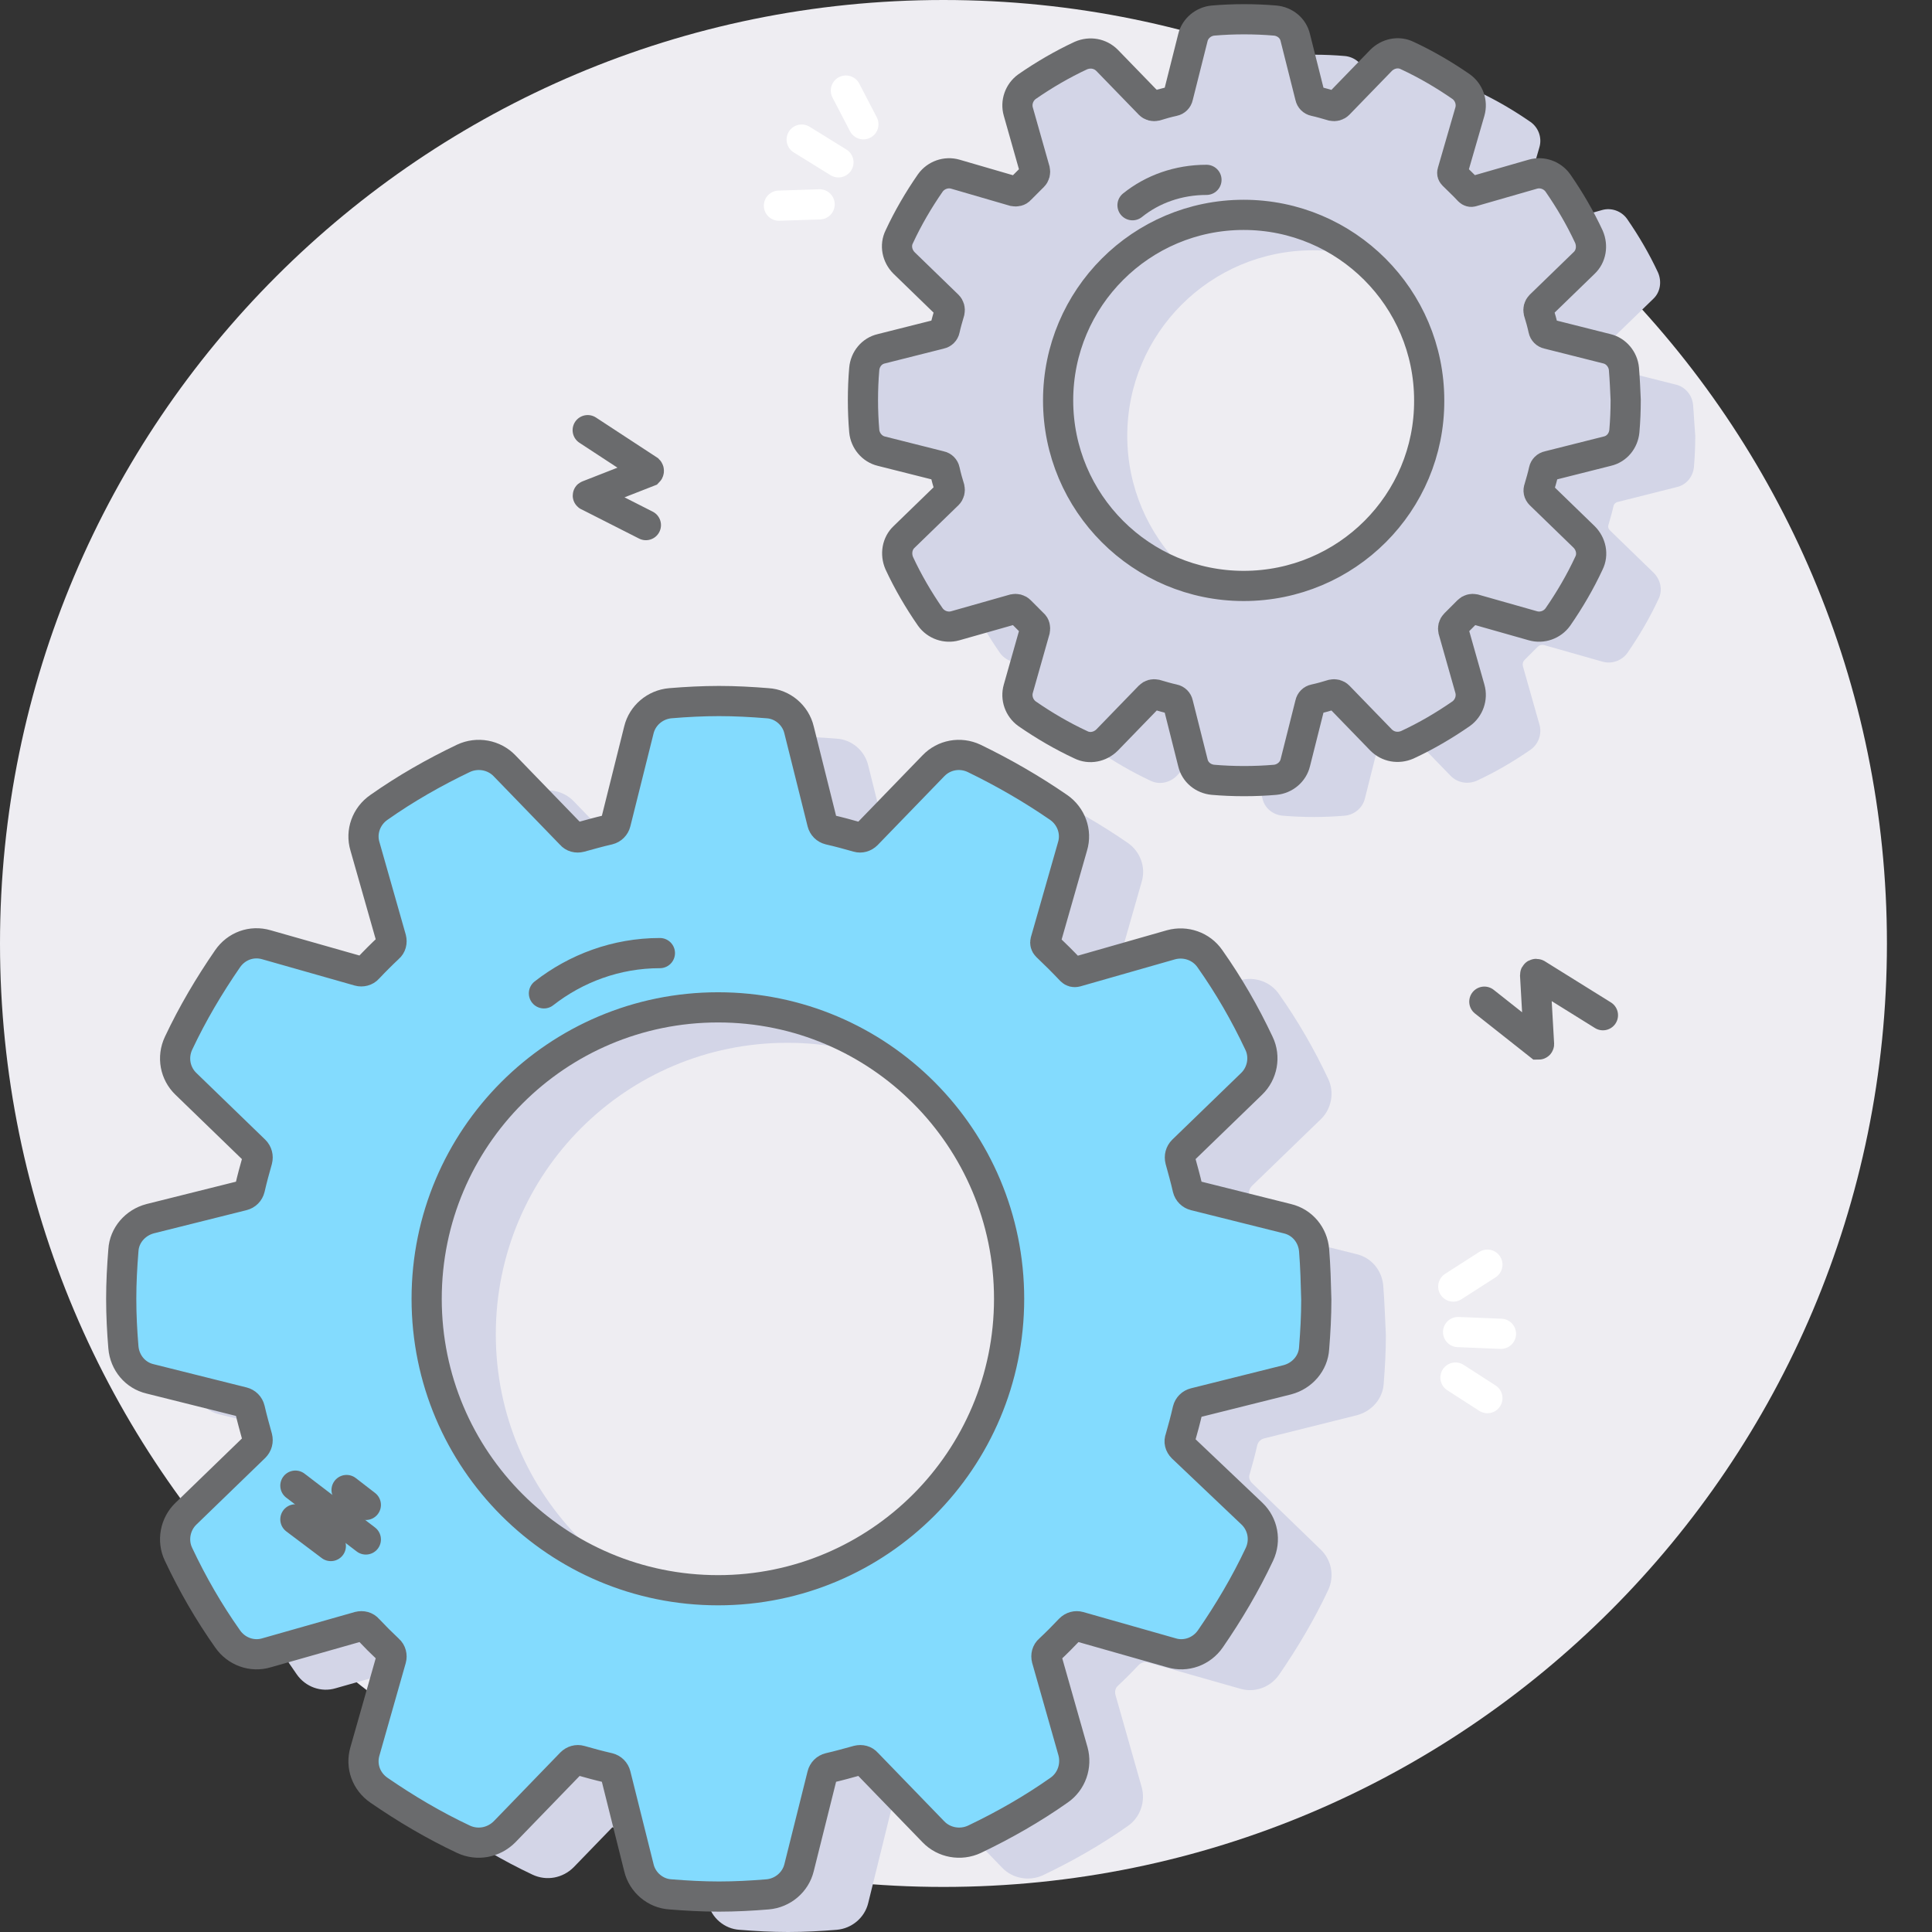
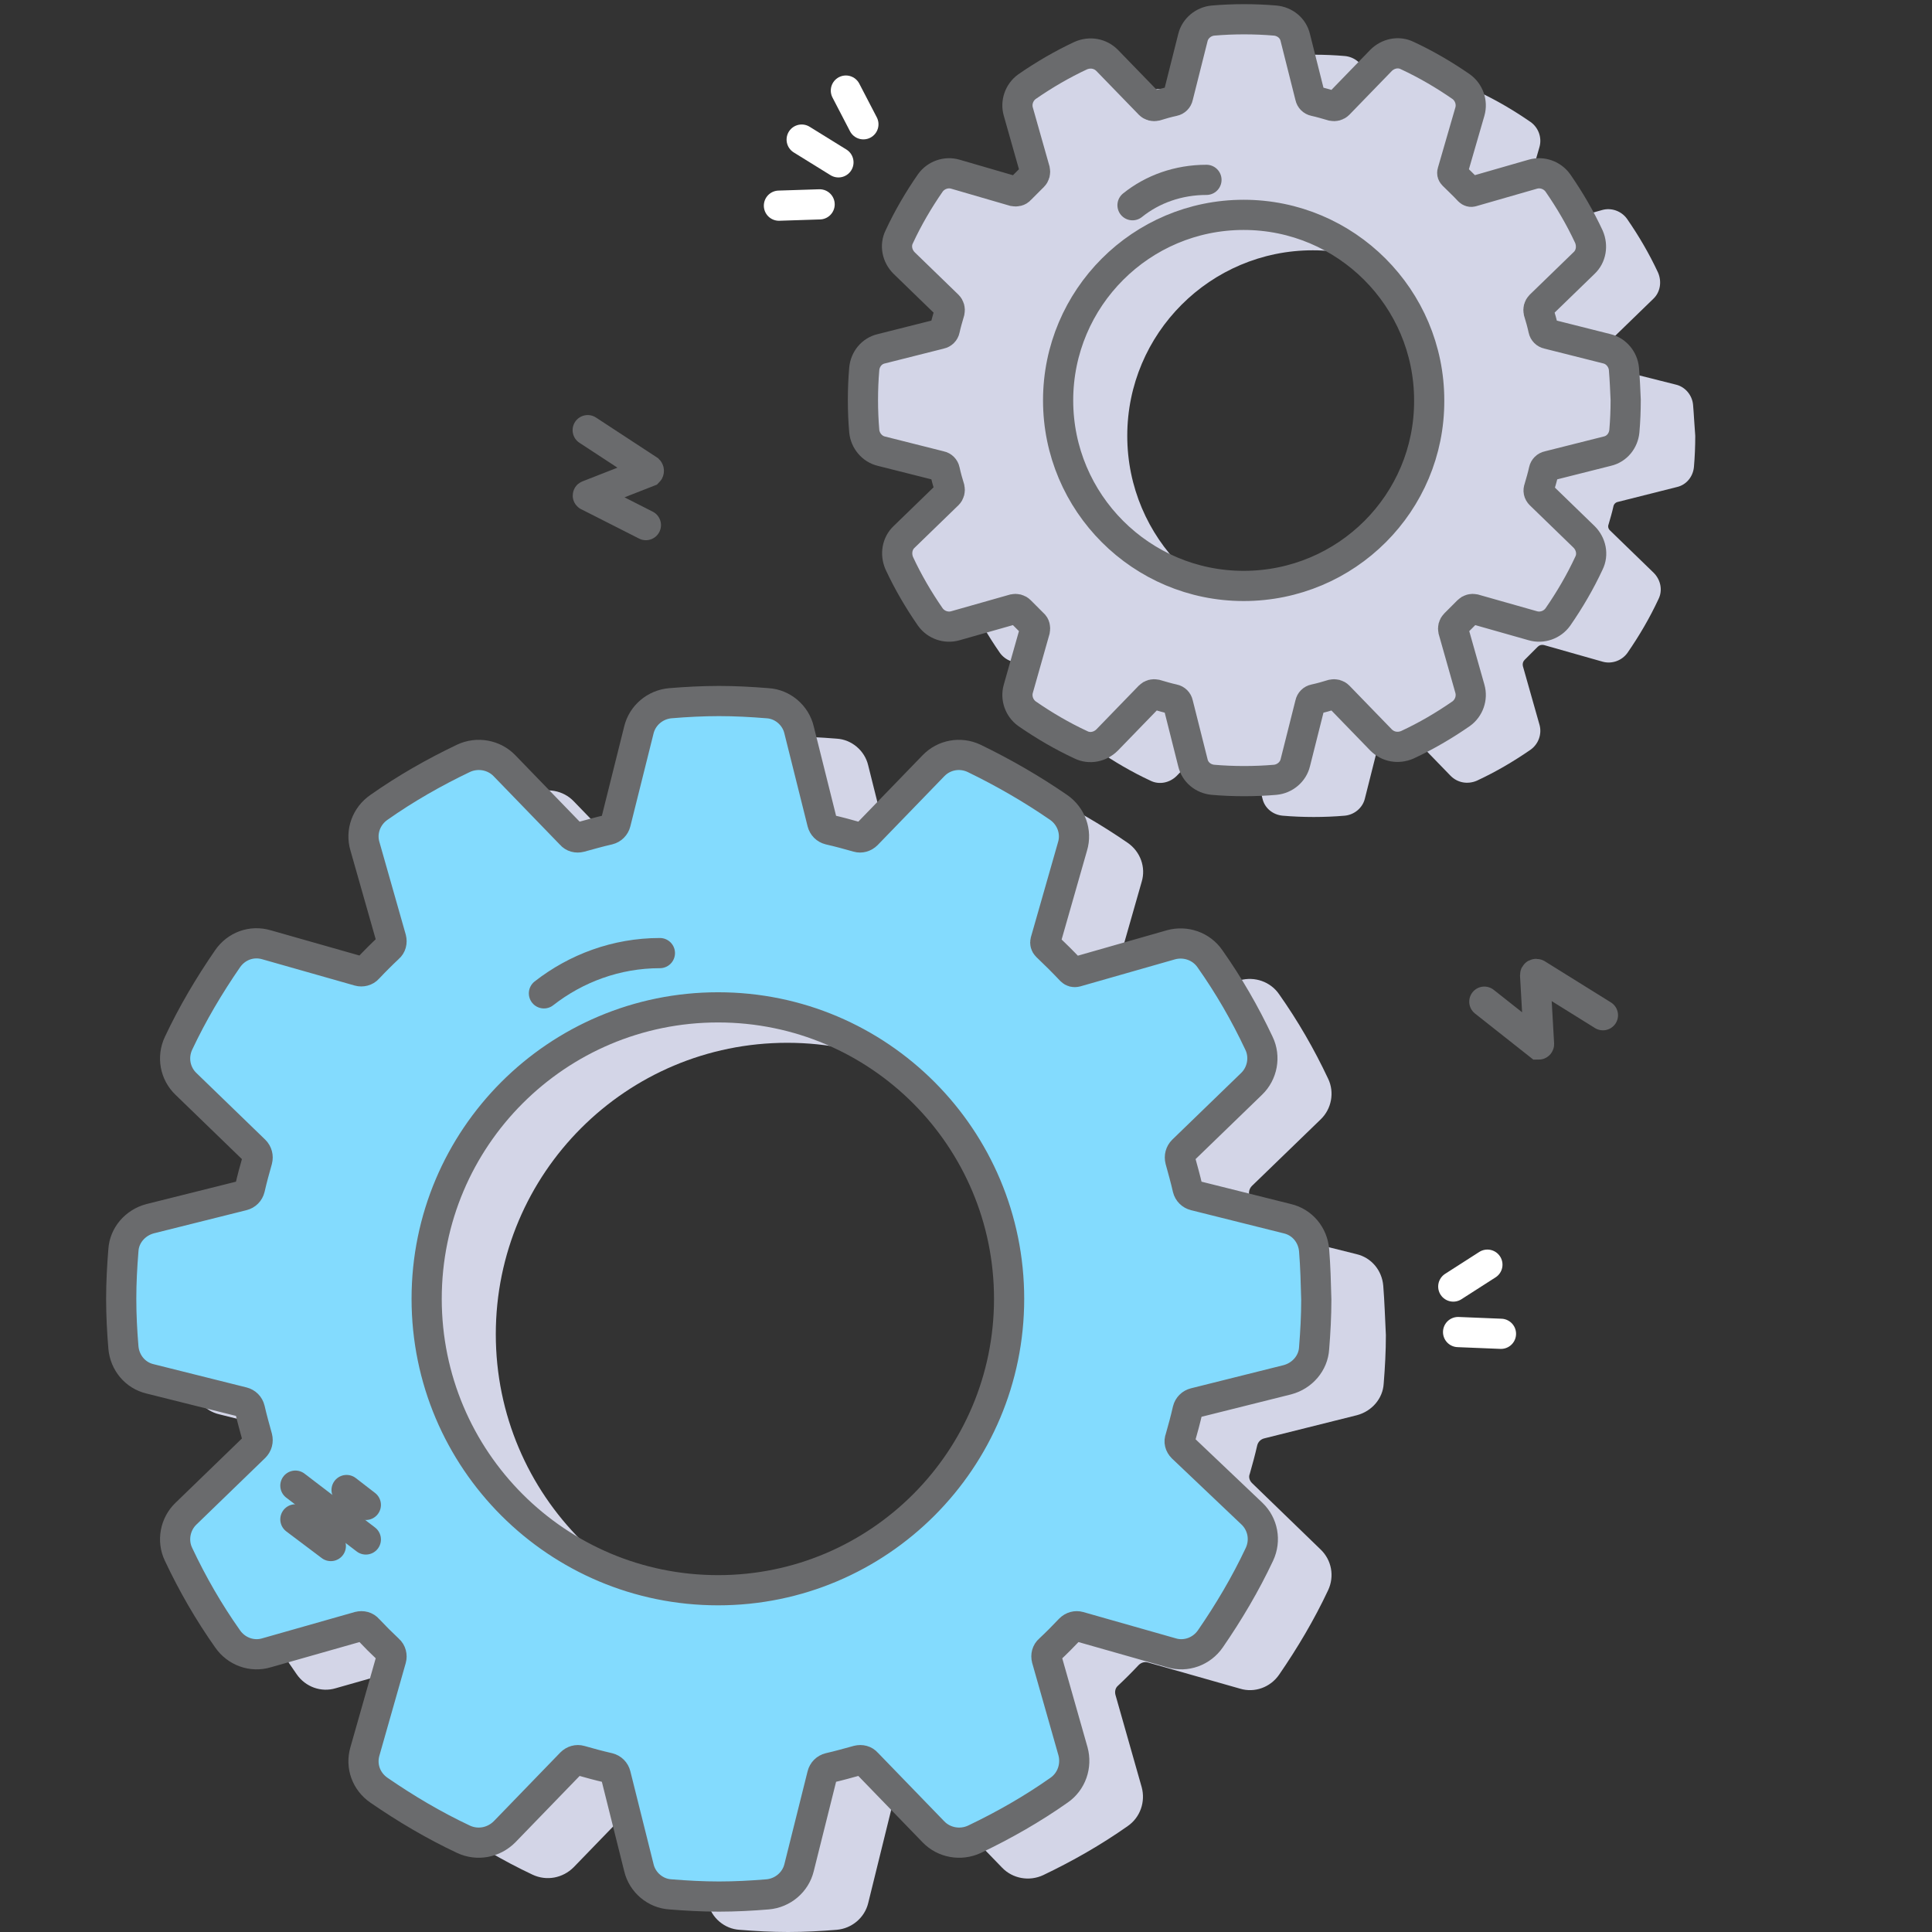
<svg xmlns="http://www.w3.org/2000/svg" width="128" height="128" viewBox="0 0 128 128" fill="none">
  <rect x="0" y="0" width="128" height="128" fill="#333333" stroke="none" />
  <g clip-path="url(#clip0_168_7596)">
-     <path d="M62.507 125.014C97.028 125.014 125.014 97.028 125.014 62.507C125.014 27.985 97.028 -6.10352e-05 62.507 -6.10352e-05C27.985 -6.10352e-05 0 27.985 0 62.507C0 97.028 27.985 125.014 62.507 125.014Z" fill="#EEEDF2" />
    <path d="M112.17 26.817C112.112 26.18 111.649 25.629 111.04 25.484L107.126 24.498C106.981 24.469 106.865 24.353 106.836 24.208C106.749 23.802 106.633 23.396 106.517 23.02C106.488 22.875 106.517 22.73 106.633 22.614L109.532 19.801C109.996 19.366 110.112 18.671 109.851 18.062C109.271 16.815 108.575 15.627 107.793 14.496C107.416 13.974 106.749 13.742 106.14 13.916L102.139 15.047C102.081 15.076 101.994 15.047 101.936 14.989C101.617 14.641 101.24 14.293 100.893 13.945C100.835 13.887 100.806 13.829 100.835 13.742L101.994 9.741C102.168 9.132 101.936 8.466 101.414 8.089C100.284 7.306 99.095 6.61 97.848 6.03C97.269 5.74 96.573 5.885 96.109 6.349L93.297 9.248C93.181 9.364 93.036 9.393 92.891 9.364C92.485 9.248 92.108 9.132 91.702 9.045C91.557 9.016 91.441 8.9 91.412 8.755L90.426 4.842C90.281 4.204 89.731 3.769 89.093 3.711C88.426 3.653 87.73 3.624 87.034 3.624C86.338 3.624 85.643 3.653 84.976 3.711C84.338 3.769 83.787 4.233 83.642 4.842L82.656 8.755C82.627 8.9 82.512 9.016 82.367 9.045C81.961 9.132 81.555 9.248 81.178 9.364C81.033 9.393 80.888 9.364 80.772 9.248L77.96 6.349C77.496 5.885 76.829 5.769 76.22 6.03C74.974 6.61 73.785 7.306 72.654 8.089C72.132 8.466 71.9 9.132 72.074 9.741L73.176 13.626C73.205 13.771 73.176 13.916 73.06 14.032C72.77 14.322 72.48 14.612 72.19 14.902C72.103 15.018 71.93 15.047 71.784 15.018L67.9 13.916C67.291 13.742 66.624 13.974 66.247 14.496C65.464 15.627 64.768 16.815 64.189 18.062C63.899 18.642 64.044 19.337 64.507 19.801L67.407 22.614C67.523 22.73 67.552 22.875 67.523 23.02C67.407 23.425 67.291 23.802 67.204 24.208C67.175 24.353 67.059 24.469 66.914 24.498L63 25.484C62.362 25.629 61.927 26.18 61.869 26.817C61.811 27.484 61.782 28.18 61.782 28.876C61.782 29.572 61.811 30.268 61.869 30.934C61.927 31.572 62.391 32.123 63 32.268L66.914 33.254C67.059 33.283 67.175 33.399 67.204 33.544C67.291 33.95 67.407 34.355 67.523 34.732C67.552 34.877 67.523 35.022 67.407 35.138L64.507 37.95C64.044 38.385 63.928 39.081 64.189 39.69C64.768 40.937 65.464 42.125 66.247 43.256C66.624 43.778 67.291 44.01 67.9 43.836L71.784 42.734C71.93 42.705 72.074 42.734 72.19 42.85C72.48 43.14 72.77 43.43 73.06 43.72C73.176 43.807 73.205 43.981 73.176 44.126L72.074 48.011C71.9 48.62 72.132 49.286 72.654 49.663C73.785 50.446 74.974 51.142 76.22 51.722C76.8 52.012 77.496 51.867 77.96 51.403L80.772 48.504C80.888 48.388 81.033 48.359 81.178 48.388C81.584 48.504 81.961 48.62 82.367 48.706C82.512 48.736 82.627 48.852 82.656 48.996L83.642 52.91C83.787 53.548 84.338 53.983 84.976 54.041C85.643 54.099 86.338 54.128 87.034 54.128C87.73 54.128 88.426 54.099 89.093 54.041C89.731 53.983 90.281 53.519 90.426 52.91L91.412 48.996C91.441 48.852 91.557 48.736 91.702 48.706C92.108 48.62 92.514 48.504 92.891 48.388C93.036 48.359 93.181 48.388 93.297 48.504L96.109 51.403C96.573 51.867 97.24 51.983 97.848 51.722C99.095 51.142 100.284 50.446 101.414 49.663C101.936 49.286 102.168 48.62 101.994 48.011L100.893 44.126C100.864 43.981 100.893 43.836 101.008 43.72C101.298 43.43 101.588 43.14 101.878 42.85C101.994 42.734 102.139 42.705 102.284 42.734L106.169 43.836C106.778 44.01 107.445 43.778 107.822 43.256C108.604 42.125 109.3 40.937 109.88 39.69C110.17 39.11 110.025 38.414 109.561 37.95L106.662 35.138C106.546 35.022 106.517 34.877 106.575 34.732C106.691 34.326 106.807 33.95 106.894 33.544C106.923 33.399 107.039 33.283 107.184 33.254L111.098 32.268C111.736 32.123 112.17 31.572 112.228 30.934C112.286 30.268 112.315 29.572 112.315 28.876C112.257 28.18 112.228 27.484 112.17 26.817ZM86.976 41.169C80.192 41.169 74.684 35.66 74.684 28.876C74.684 22.092 80.192 16.583 86.976 16.583C93.76 16.583 99.269 22.092 99.269 28.876C99.298 35.66 93.79 41.169 86.976 41.169Z" fill="#D3D5E7" />
    <path d="M107.59 24.44C107.532 23.802 107.068 23.252 106.459 23.107L102.545 22.121C102.4 22.092 102.284 21.976 102.255 21.831C102.168 21.425 102.052 21.019 101.936 20.642C101.907 20.497 101.936 20.352 102.052 20.236L104.951 17.424C105.415 16.989 105.531 16.294 105.27 15.685C104.69 14.438 103.995 13.249 103.212 12.119C102.835 11.597 102.168 11.365 101.559 11.539L97.529 12.698C97.471 12.727 97.384 12.698 97.326 12.64C97.007 12.293 96.631 11.945 96.283 11.597C96.225 11.539 96.196 11.481 96.225 11.394L97.384 7.393C97.558 6.784 97.326 6.117 96.805 5.74C95.674 4.958 94.485 4.262 93.239 3.682C92.659 3.392 91.963 3.537 91.499 4.001L88.687 6.9C88.571 7.016 88.426 7.045 88.281 7.016C87.875 6.9 87.498 6.784 87.092 6.697C86.947 6.668 86.831 6.552 86.802 6.407L85.817 2.493C85.672 1.855 85.121 1.421 84.483 1.363C83.816 1.305 83.12 1.276 82.424 1.276C81.729 1.276 81.033 1.305 80.366 1.363C79.728 1.421 79.177 1.884 79.032 2.493L78.047 6.407C78.018 6.552 77.902 6.668 77.757 6.697C77.351 6.784 76.945 6.9 76.568 7.016C76.423 7.045 76.278 7.016 76.162 6.9L73.35 4.001C72.886 3.537 72.219 3.421 71.61 3.682C70.364 4.262 69.175 4.958 68.044 5.74C67.522 6.117 67.291 6.784 67.465 7.393L68.566 11.278C68.595 11.423 68.566 11.568 68.45 11.684C68.16 11.974 67.87 12.264 67.581 12.553C67.493 12.669 67.32 12.698 67.175 12.669L63.29 11.539C62.681 11.365 62.014 11.597 61.637 12.119C60.854 13.249 60.158 14.438 59.579 15.685C59.289 16.265 59.434 16.96 59.898 17.424L62.797 20.236C62.913 20.352 62.942 20.497 62.913 20.642C62.797 21.048 62.681 21.425 62.594 21.831C62.565 21.976 62.449 22.092 62.304 22.121L58.39 23.107C57.752 23.252 57.317 23.802 57.259 24.44C57.201 25.107 57.172 25.803 57.172 26.499C57.172 27.195 57.201 27.89 57.259 28.557C57.317 29.195 57.781 29.746 58.39 29.891L62.304 30.877C62.449 30.905 62.565 31.021 62.594 31.166C62.681 31.572 62.797 31.978 62.913 32.355C62.942 32.5 62.913 32.645 62.797 32.761L59.898 35.573C59.434 36.008 59.318 36.704 59.579 37.313C60.158 38.559 60.854 39.748 61.637 40.879C62.014 41.401 62.681 41.633 63.29 41.459L67.175 40.357C67.32 40.328 67.465 40.357 67.581 40.473C67.87 40.763 68.16 41.053 68.45 41.343C68.566 41.43 68.595 41.603 68.566 41.748L67.465 45.633C67.291 46.242 67.522 46.909 68.044 47.286C69.175 48.069 70.364 48.765 71.61 49.344C72.19 49.634 72.886 49.489 73.35 49.026L76.162 46.126C76.278 46.01 76.423 45.981 76.568 46.01C76.974 46.126 77.351 46.242 77.757 46.329C77.902 46.358 78.018 46.474 78.047 46.619L79.032 50.533C79.177 51.171 79.728 51.606 80.366 51.664C81.033 51.722 81.729 51.751 82.424 51.751C83.12 51.751 83.816 51.722 84.483 51.664C85.121 51.606 85.672 51.142 85.817 50.533L86.802 46.619C86.831 46.474 86.947 46.358 87.092 46.329C87.498 46.242 87.904 46.126 88.281 46.01C88.426 45.981 88.571 46.01 88.687 46.126L91.499 49.026C91.963 49.489 92.63 49.605 93.239 49.344C94.485 48.765 95.674 48.069 96.805 47.286C97.326 46.909 97.558 46.242 97.384 45.633L96.283 41.748C96.254 41.603 96.283 41.459 96.399 41.343C96.689 41.053 96.978 40.763 97.268 40.473C97.384 40.357 97.529 40.328 97.674 40.357L101.559 41.459C102.168 41.633 102.835 41.401 103.212 40.879C103.995 39.748 104.69 38.559 105.27 37.313C105.56 36.733 105.415 36.037 104.951 35.573L102.052 32.761C101.936 32.645 101.907 32.5 101.965 32.355C102.081 31.949 102.197 31.572 102.284 31.166C102.313 31.021 102.429 30.905 102.574 30.877L106.488 29.891C107.126 29.746 107.561 29.195 107.619 28.557C107.677 27.89 107.706 27.195 107.706 26.499C107.677 25.832 107.648 25.136 107.59 24.44ZM82.395 38.82C75.611 38.82 70.103 33.312 70.103 26.528C70.103 19.744 75.611 14.235 82.395 14.235C89.18 14.235 94.688 19.744 94.688 26.528C94.717 33.312 89.209 38.82 82.395 38.82Z" fill="#D3D5E7" stroke="#6A6B6D" stroke-width="2" stroke-miterlimit="10" />
    <path d="M75.032 13.597C76.365 12.524 78.076 11.916 79.931 11.916" stroke="#6A6B6D" stroke-width="2" stroke-miterlimit="10" stroke-linecap="round" />
    <path d="M54.302 13.539L51.606 13.626" stroke="white" stroke-width="2" stroke-miterlimit="10" stroke-linecap="round" />
    <path d="M56.042 6.001L57.202 8.234" stroke="white" stroke-width="2" stroke-miterlimit="10" stroke-linecap="round" />
    <path d="M53.113 9.248L55.549 10.756" stroke="white" stroke-width="2" stroke-miterlimit="10" stroke-linecap="round" />
-     <path d="M91.644 85.179C91.557 84.164 90.861 83.323 89.875 83.091L83.729 81.555C83.497 81.497 83.323 81.323 83.265 81.091C83.12 80.453 82.946 79.844 82.772 79.206C82.714 78.974 82.772 78.742 82.946 78.568L87.498 74.162C88.223 73.466 88.426 72.364 87.991 71.465C87.063 69.494 85.99 67.638 84.744 65.87C84.164 65.029 83.12 64.681 82.163 64.942L75.872 66.74C75.756 66.769 75.64 66.74 75.553 66.653C75.031 66.102 74.48 65.551 73.93 65.029C73.843 64.942 73.814 64.826 73.843 64.71L75.64 58.419C75.93 57.462 75.553 56.419 74.712 55.839C72.944 54.621 71.088 53.548 69.117 52.592C68.189 52.157 67.116 52.36 66.421 53.084L62.014 57.636C61.84 57.81 61.608 57.868 61.405 57.81C60.796 57.636 60.158 57.462 59.52 57.317C59.289 57.259 59.115 57.085 59.057 56.853L57.52 50.707C57.288 49.721 56.418 48.996 55.433 48.938C54.36 48.852 53.287 48.794 52.215 48.794C51.142 48.794 50.04 48.852 48.996 48.938C47.982 49.026 47.141 49.75 46.909 50.707L45.372 56.853C45.314 57.085 45.14 57.259 44.908 57.317C44.271 57.462 43.662 57.636 43.024 57.81C42.792 57.868 42.56 57.81 42.415 57.636L38.008 53.084C37.313 52.36 36.211 52.157 35.283 52.592C33.341 53.519 31.456 54.592 29.688 55.839C28.847 56.419 28.47 57.462 28.76 58.419L30.499 64.536C30.557 64.768 30.499 65 30.326 65.145C29.862 65.58 29.398 66.044 28.963 66.508C28.818 66.682 28.557 66.74 28.354 66.682L22.237 64.942C21.251 64.652 20.236 65.029 19.656 65.87C18.439 67.638 17.337 69.494 16.409 71.465C15.974 72.393 16.177 73.466 16.902 74.162L21.454 78.568C21.628 78.742 21.686 78.974 21.628 79.206C21.454 79.815 21.28 80.453 21.135 81.091C21.077 81.323 20.903 81.497 20.671 81.555L14.525 83.091C13.539 83.352 12.814 84.193 12.756 85.179C12.669 86.251 12.611 87.324 12.611 88.397C12.611 89.499 12.669 90.571 12.756 91.615C12.843 92.63 13.539 93.47 14.525 93.702L20.671 95.239C20.903 95.297 21.077 95.471 21.135 95.703C21.28 96.341 21.454 96.949 21.628 97.587C21.686 97.819 21.628 98.051 21.454 98.225L16.902 102.632C16.177 103.328 15.974 104.429 16.409 105.328C17.337 107.3 18.41 109.155 19.656 110.924C20.236 111.764 21.28 112.141 22.237 111.851L28.354 110.112C28.586 110.054 28.818 110.112 28.963 110.286C29.398 110.75 29.862 111.214 30.326 111.648C30.499 111.793 30.557 112.054 30.499 112.257L28.76 118.375C28.47 119.36 28.847 120.375 29.688 120.955C31.456 122.173 33.312 123.274 35.283 124.202C36.211 124.637 37.284 124.434 38.008 123.709L42.415 119.157C42.589 118.983 42.821 118.925 43.024 118.983C43.633 119.157 44.271 119.331 44.908 119.476C45.14 119.534 45.314 119.708 45.372 119.94L46.909 126.086C47.141 127.072 48.011 127.797 48.996 127.855C50.069 127.942 51.142 128 52.215 128C53.287 128 54.389 127.942 55.433 127.855C56.447 127.768 57.288 127.043 57.52 126.086L59.028 119.969C59.086 119.737 59.26 119.563 59.492 119.505C60.129 119.36 60.738 119.186 61.376 119.012C61.608 118.954 61.84 119.012 61.985 119.186L66.392 123.738C67.087 124.463 68.189 124.666 69.117 124.231C71.059 123.303 72.944 122.23 74.712 120.984C75.553 120.404 75.901 119.36 75.64 118.404L73.901 112.286C73.843 112.054 73.901 111.822 74.075 111.677C74.538 111.243 75.002 110.779 75.437 110.315C75.611 110.141 75.843 110.083 76.046 110.141L82.163 111.88C83.12 112.17 84.164 111.793 84.744 110.953C85.961 109.184 87.063 107.329 87.991 105.357C88.426 104.429 88.223 103.357 87.498 102.661L82.946 98.254C82.772 98.08 82.714 97.848 82.801 97.645C82.975 97.036 83.149 96.399 83.294 95.761C83.352 95.529 83.526 95.355 83.758 95.297L89.904 93.76C90.89 93.499 91.615 92.659 91.673 91.673C91.76 90.6 91.818 89.527 91.818 88.455C91.76 87.324 91.731 86.251 91.644 85.179ZM52.157 107.705C41.487 107.705 32.848 99.066 32.848 88.397C32.848 77.728 41.487 69.088 52.157 69.088C62.826 69.088 71.465 77.728 71.465 88.397C71.436 99.066 62.797 107.705 52.157 107.705Z" fill="#D3D5E7" />
+     <path d="M91.644 85.179C91.557 84.164 90.861 83.323 89.875 83.091L83.729 81.555C83.497 81.497 83.323 81.323 83.265 81.091C83.12 80.453 82.946 79.844 82.772 79.206C82.714 78.974 82.772 78.742 82.946 78.568L87.498 74.162C88.223 73.466 88.426 72.364 87.991 71.465C87.063 69.494 85.99 67.638 84.744 65.87C84.164 65.029 83.12 64.681 82.163 64.942L75.872 66.74C75.756 66.769 75.64 66.74 75.553 66.653C75.031 66.102 74.48 65.551 73.93 65.029C73.843 64.942 73.814 64.826 73.843 64.71L75.64 58.419C75.93 57.462 75.553 56.419 74.712 55.839C72.944 54.621 71.088 53.548 69.117 52.592C68.189 52.157 67.116 52.36 66.421 53.084L62.014 57.636C61.84 57.81 61.608 57.868 61.405 57.81C60.796 57.636 60.158 57.462 59.52 57.317C59.289 57.259 59.115 57.085 59.057 56.853L57.52 50.707C57.288 49.721 56.418 48.996 55.433 48.938C54.36 48.852 53.287 48.794 52.215 48.794C51.142 48.794 50.04 48.852 48.996 48.938L45.372 56.853C45.314 57.085 45.14 57.259 44.908 57.317C44.271 57.462 43.662 57.636 43.024 57.81C42.792 57.868 42.56 57.81 42.415 57.636L38.008 53.084C37.313 52.36 36.211 52.157 35.283 52.592C33.341 53.519 31.456 54.592 29.688 55.839C28.847 56.419 28.47 57.462 28.76 58.419L30.499 64.536C30.557 64.768 30.499 65 30.326 65.145C29.862 65.58 29.398 66.044 28.963 66.508C28.818 66.682 28.557 66.74 28.354 66.682L22.237 64.942C21.251 64.652 20.236 65.029 19.656 65.87C18.439 67.638 17.337 69.494 16.409 71.465C15.974 72.393 16.177 73.466 16.902 74.162L21.454 78.568C21.628 78.742 21.686 78.974 21.628 79.206C21.454 79.815 21.28 80.453 21.135 81.091C21.077 81.323 20.903 81.497 20.671 81.555L14.525 83.091C13.539 83.352 12.814 84.193 12.756 85.179C12.669 86.251 12.611 87.324 12.611 88.397C12.611 89.499 12.669 90.571 12.756 91.615C12.843 92.63 13.539 93.47 14.525 93.702L20.671 95.239C20.903 95.297 21.077 95.471 21.135 95.703C21.28 96.341 21.454 96.949 21.628 97.587C21.686 97.819 21.628 98.051 21.454 98.225L16.902 102.632C16.177 103.328 15.974 104.429 16.409 105.328C17.337 107.3 18.41 109.155 19.656 110.924C20.236 111.764 21.28 112.141 22.237 111.851L28.354 110.112C28.586 110.054 28.818 110.112 28.963 110.286C29.398 110.75 29.862 111.214 30.326 111.648C30.499 111.793 30.557 112.054 30.499 112.257L28.76 118.375C28.47 119.36 28.847 120.375 29.688 120.955C31.456 122.173 33.312 123.274 35.283 124.202C36.211 124.637 37.284 124.434 38.008 123.709L42.415 119.157C42.589 118.983 42.821 118.925 43.024 118.983C43.633 119.157 44.271 119.331 44.908 119.476C45.14 119.534 45.314 119.708 45.372 119.94L46.909 126.086C47.141 127.072 48.011 127.797 48.996 127.855C50.069 127.942 51.142 128 52.215 128C53.287 128 54.389 127.942 55.433 127.855C56.447 127.768 57.288 127.043 57.52 126.086L59.028 119.969C59.086 119.737 59.26 119.563 59.492 119.505C60.129 119.36 60.738 119.186 61.376 119.012C61.608 118.954 61.84 119.012 61.985 119.186L66.392 123.738C67.087 124.463 68.189 124.666 69.117 124.231C71.059 123.303 72.944 122.23 74.712 120.984C75.553 120.404 75.901 119.36 75.64 118.404L73.901 112.286C73.843 112.054 73.901 111.822 74.075 111.677C74.538 111.243 75.002 110.779 75.437 110.315C75.611 110.141 75.843 110.083 76.046 110.141L82.163 111.88C83.12 112.17 84.164 111.793 84.744 110.953C85.961 109.184 87.063 107.329 87.991 105.357C88.426 104.429 88.223 103.357 87.498 102.661L82.946 98.254C82.772 98.08 82.714 97.848 82.801 97.645C82.975 97.036 83.149 96.399 83.294 95.761C83.352 95.529 83.526 95.355 83.758 95.297L89.904 93.76C90.89 93.499 91.615 92.659 91.673 91.673C91.76 90.6 91.818 89.527 91.818 88.455C91.76 87.324 91.731 86.251 91.644 85.179ZM52.157 107.705C41.487 107.705 32.848 99.066 32.848 88.397C32.848 77.728 41.487 69.088 52.157 69.088C62.826 69.088 71.465 77.728 71.465 88.397C71.436 99.066 62.797 107.705 52.157 107.705Z" fill="#D3D5E7" />
    <path d="M96.283 85.237L98.544 83.787" stroke="white" stroke-width="2" stroke-miterlimit="10" stroke-linecap="round" />
-     <path d="M98.544 92.63L96.428 91.267" stroke="white" stroke-width="2" stroke-miterlimit="10" stroke-linecap="round" />
    <path d="M99.443 88.368L96.602 88.252" stroke="white" stroke-width="2" stroke-miterlimit="10" stroke-linecap="round" />
    <path d="M87.063 82.83C86.976 81.816 86.28 80.975 85.295 80.743L79.148 79.206C78.916 79.148 78.742 78.974 78.684 78.743C78.54 78.105 78.365 77.496 78.192 76.858C78.134 76.626 78.192 76.394 78.365 76.22L82.917 71.813C83.642 71.118 83.845 70.016 83.41 69.117C82.482 67.146 81.41 65.29 80.163 63.522C79.583 62.681 78.54 62.333 77.583 62.594L71.291 64.391C71.175 64.42 71.059 64.391 70.972 64.304C70.451 63.754 69.9 63.203 69.349 62.681C69.262 62.594 69.233 62.478 69.262 62.362L71.059 56.071C71.349 55.114 70.972 54.07 70.132 53.49C68.363 52.273 66.508 51.2 64.536 50.243C63.609 49.808 62.536 50.011 61.84 50.736L57.433 55.288C57.259 55.462 57.027 55.52 56.824 55.462C56.216 55.288 55.578 55.114 54.94 54.969C54.708 54.911 54.534 54.737 54.476 54.505L52.94 48.359C52.708 47.373 51.838 46.648 50.852 46.59C49.779 46.503 48.707 46.445 47.634 46.445C46.561 46.445 45.459 46.503 44.416 46.59C43.401 46.677 42.56 47.402 42.328 48.359L40.792 54.505C40.734 54.737 40.56 54.911 40.328 54.969C39.69 55.114 39.081 55.288 38.443 55.462C38.212 55.52 37.98 55.462 37.835 55.288L33.428 50.736C32.732 50.011 31.63 49.808 30.703 50.243C28.76 51.171 26.876 52.244 25.107 53.49C24.266 54.07 23.889 55.114 24.179 56.071L25.919 62.188C25.977 62.42 25.919 62.652 25.745 62.797C25.281 63.232 24.817 63.696 24.382 64.159C24.237 64.333 23.976 64.391 23.773 64.333L17.656 62.594C16.67 62.304 15.656 62.681 15.076 63.522C13.858 65.29 12.757 67.146 11.829 69.117C11.394 70.045 11.597 71.118 12.322 71.813L16.873 76.22C17.047 76.394 17.105 76.626 17.047 76.858C16.873 77.467 16.699 78.105 16.554 78.743C16.496 78.974 16.323 79.148 16.091 79.206L9.944 80.743C8.959 81.004 8.234 81.845 8.176 82.83C8.089 83.903 8.031 84.976 8.031 86.049C8.031 87.15 8.089 88.223 8.176 89.267C8.263 90.281 8.959 91.122 9.944 91.354L16.091 92.891C16.323 92.949 16.496 93.123 16.554 93.355C16.699 93.992 16.873 94.601 17.047 95.239C17.105 95.471 17.047 95.703 16.873 95.877L12.322 100.284C11.597 100.979 11.394 102.081 11.829 102.98C12.757 104.951 13.829 106.807 15.076 108.575C15.656 109.416 16.699 109.793 17.656 109.503L23.773 107.764C24.005 107.706 24.237 107.764 24.382 107.938C24.817 108.401 25.281 108.865 25.745 109.3C25.919 109.445 25.977 109.706 25.919 109.909L24.179 116.026C23.889 117.012 24.266 118.027 25.107 118.607C26.876 119.824 28.731 120.926 30.703 121.854C31.63 122.289 32.703 122.086 33.428 121.361L37.835 116.809C38.009 116.635 38.24 116.577 38.443 116.635C39.052 116.809 39.69 116.983 40.328 117.128C40.56 117.186 40.734 117.36 40.792 117.592L42.328 123.738C42.56 124.724 43.43 125.449 44.416 125.507C45.489 125.594 46.561 125.652 47.634 125.652C48.707 125.652 49.808 125.594 50.852 125.507C51.867 125.42 52.708 124.695 52.94 123.738L54.476 117.592C54.534 117.36 54.708 117.186 54.94 117.128C55.578 116.983 56.187 116.809 56.824 116.635C57.056 116.577 57.288 116.635 57.433 116.809L61.84 121.361C62.536 122.086 63.638 122.289 64.565 121.854C66.508 120.926 68.392 119.853 70.161 118.607C71.001 118.027 71.349 116.983 71.088 116.026L69.349 109.909C69.291 109.677 69.349 109.445 69.523 109.3C69.987 108.865 70.451 108.401 70.886 107.938C71.059 107.764 71.291 107.706 71.494 107.764L77.612 109.503C78.569 109.793 79.612 109.416 80.192 108.575C81.41 106.807 82.511 104.951 83.439 102.98C83.874 102.052 83.671 100.979 82.946 100.284L78.337 95.906C78.163 95.732 78.105 95.5 78.192 95.297C78.365 94.688 78.54 94.05 78.684 93.412C78.742 93.18 78.916 93.007 79.148 92.949L85.295 91.412C86.28 91.151 87.005 90.31 87.063 89.325C87.15 88.252 87.208 87.179 87.208 86.106C87.179 84.976 87.15 83.903 87.063 82.83ZM47.576 105.357C36.907 105.357 28.267 96.718 28.267 86.049C28.267 75.379 36.907 66.74 47.576 66.74C58.245 66.74 66.856 75.408 66.856 86.049C66.856 96.718 58.216 105.357 47.576 105.357Z" fill="#83DBFE" stroke="#6A6B6D" stroke-width="2" stroke-miterlimit="10" />
    <path d="M36.037 65.812C38.154 64.159 40.821 63.145 43.72 63.145" stroke="#6A6B6D" stroke-width="2" stroke-miterlimit="10" stroke-linecap="round" />
    <path d="M19.57 100.661L21.918 102.429" stroke="#6A6B6D" stroke-width="2" stroke-miterlimit="10" stroke-linecap="round" />
    <path d="M19.57 98.428L24.238 101.994" stroke="#6A6B6D" stroke-width="2" stroke-miterlimit="10" stroke-linecap="round" />
    <path d="M22.962 98.718L24.238 99.704" stroke="#6A6B6D" stroke-width="2" stroke-miterlimit="10" stroke-linecap="round" />
    <path d="M106.198 67.261L101.82 64.536C101.762 64.507 101.704 64.536 101.704 64.594L101.965 69.175C101.965 69.204 101.936 69.204 101.936 69.204L98.341 66.363" stroke="#6A6B6D" stroke-width="2" stroke-miterlimit="10" stroke-linecap="round" />
    <path d="M38.937 28.499L42.966 31.137C42.995 31.166 42.995 31.224 42.966 31.253L38.965 32.819C38.937 32.819 38.937 32.848 38.965 32.848L42.792 34.79" stroke="#6A6B6D" stroke-width="2" stroke-miterlimit="10" stroke-linecap="round" />
  </g>
  <defs>
    <clipPath id="clip0_168_7596">
      <rect width="128" height="128" fill="white" />
    </clipPath>
  </defs>
</svg>